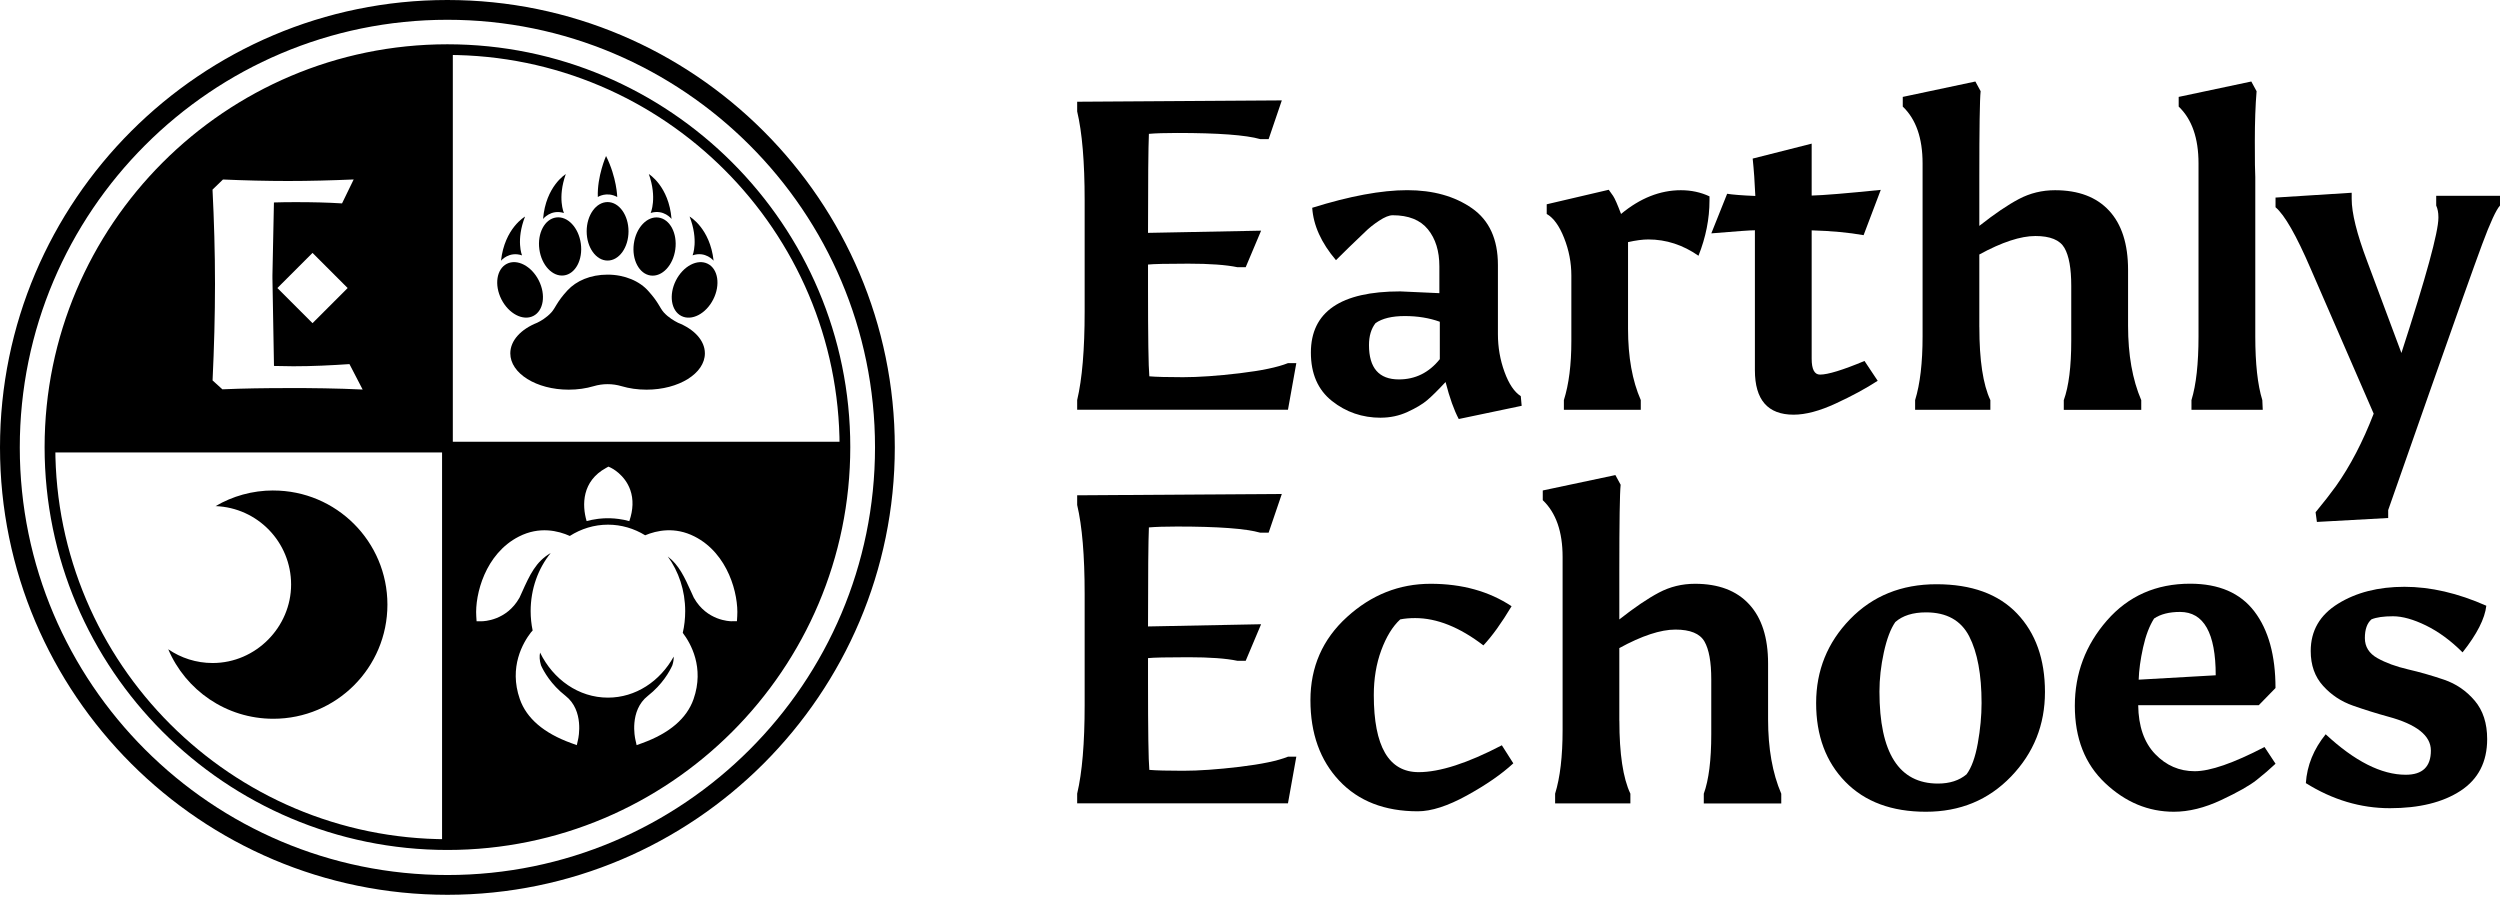
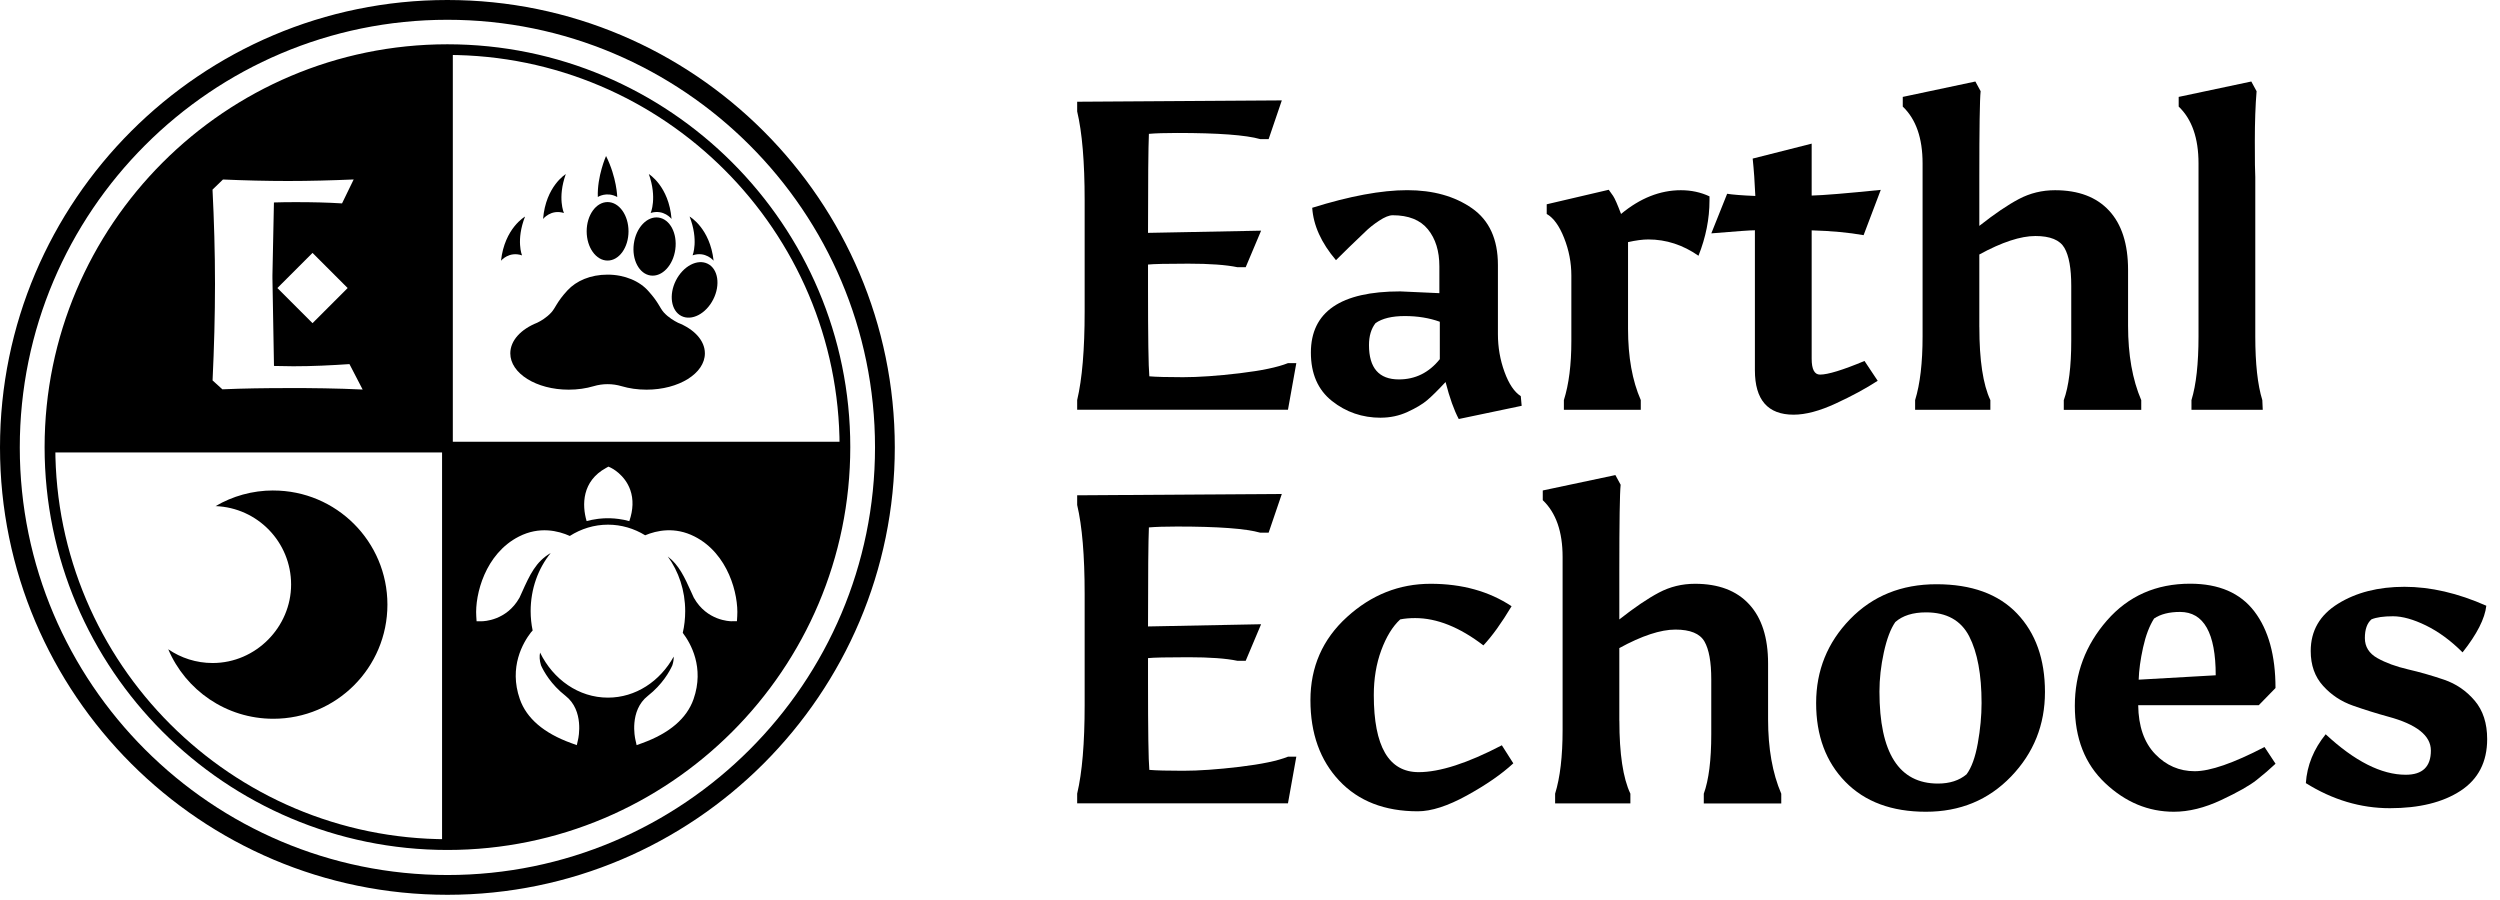
<svg xmlns="http://www.w3.org/2000/svg" width="150" height="54" viewBox="0 0 150 54" fill="none">
  <path d="M70.625 7.978C69.903 7.978 69.34 7.996 68.934 8.031C68.899 8.841 68.881 10.821 68.881 13.972L75.666 13.84L74.742 16.032H74.241C73.572 15.892 72.589 15.82 71.296 15.82C70.004 15.82 69.197 15.839 68.881 15.873V17.272C68.881 20.23 68.907 21.998 68.96 22.579C69.364 22.614 70.038 22.632 70.981 22.632C71.923 22.632 73.054 22.552 74.373 22.396C75.693 22.237 76.662 22.035 77.278 21.788H77.779L77.278 24.586H64.63V24.005C64.93 22.738 65.079 20.968 65.079 18.698V12.018C65.079 9.73 64.93 7.951 64.63 6.685V6.104L76.909 6.024L76.118 8.347H75.616C74.753 8.1 73.088 7.978 70.625 7.978Z" fill="#E0D1CA" style="fill:#E0D1CA;fill:color(display-p3 0.878 0.82 0.792);fill-opacity:1;" />
  <path d="M82.85 25.064C81.74 25.064 80.763 24.729 79.919 24.06C79.075 23.391 78.653 22.422 78.653 21.156C78.653 18.708 80.439 17.484 84.013 17.484L86.362 17.59V15.979C86.362 15.063 86.134 14.325 85.675 13.76C85.218 13.197 84.512 12.915 83.561 12.915C83.349 12.915 83.078 13.024 82.744 13.245C82.409 13.465 82.128 13.691 81.9 13.919C81.177 14.607 80.596 15.169 80.158 15.61C79.277 14.572 78.802 13.523 78.733 12.467C80.986 11.763 82.887 11.41 84.435 11.41C85.983 11.41 87.278 11.771 88.316 12.493C89.354 13.215 89.875 14.352 89.875 15.899V20.046C89.875 20.837 90.007 21.596 90.27 22.316C90.533 23.038 90.859 23.521 91.247 23.768L91.3 24.349L87.525 25.141C87.244 24.612 86.978 23.874 86.734 22.921C86.275 23.415 85.906 23.779 85.624 24.018C85.343 24.254 84.95 24.488 84.448 24.718C83.947 24.947 83.413 25.061 82.85 25.061V25.064ZM86.389 19.305C85.754 19.077 85.056 18.963 84.289 18.963C83.522 18.963 82.938 19.104 82.534 19.385C82.271 19.72 82.139 20.16 82.139 20.704C82.139 22.077 82.736 22.765 83.933 22.765C84.918 22.765 85.738 22.361 86.389 21.549V19.305Z" fill="#E0D1CA" style="fill:#E0D1CA;fill:color(display-p3 0.878 0.82 0.792);fill-opacity:1;" />
  <path d="M98.455 24.588H93.833V24.007C94.133 23.057 94.281 21.878 94.281 20.468V16.534C94.281 15.759 94.135 15.007 93.846 14.277C93.557 13.547 93.209 13.067 92.803 12.838V12.257L96.525 11.386L96.787 11.755C96.894 11.915 97.05 12.276 97.263 12.838C98.407 11.888 99.604 11.413 100.855 11.413C101.471 11.413 102.044 11.535 102.57 11.782V12.018C102.57 13.128 102.349 14.238 101.909 15.345C100.974 14.694 99.971 14.367 98.898 14.367C98.564 14.367 98.157 14.421 97.682 14.527V19.727C97.682 21.419 97.937 22.844 98.447 24.004V24.586L98.455 24.588Z" fill="#E0D1CA" style="fill:#E0D1CA;fill:color(display-p3 0.878 0.82 0.792);fill-opacity:1;" />
  <path d="M108.7 21.525C108.7 22.16 108.867 22.476 109.201 22.476C109.677 22.476 110.566 22.202 111.87 21.658L112.661 22.847C111.957 23.306 111.121 23.758 110.152 24.206C109.183 24.655 108.339 24.881 107.617 24.881C106.066 24.881 105.294 23.991 105.294 22.213V13.816C105.031 13.816 104.157 13.877 102.679 14.002L103.629 11.626C103.945 11.679 104.508 11.724 105.32 11.758C105.286 10.949 105.233 10.2 105.161 9.515L108.7 8.618V11.734C109.403 11.716 110.786 11.602 112.846 11.392L111.816 14.11C110.919 13.951 109.878 13.855 108.7 13.821V21.53V21.525Z" fill="#E0D1CA" style="fill:#E0D1CA;fill:color(display-p3 0.878 0.82 0.792);fill-opacity:1;" />
  <path d="M118.761 19.624C118.761 21.613 118.982 23.075 119.422 24.007V24.589H114.907V24.007C115.207 23.038 115.355 21.764 115.355 20.179V9.801C115.355 8.288 114.96 7.152 114.166 6.395V5.814L118.522 4.89L118.838 5.472C118.785 5.965 118.759 7.691 118.759 10.648V13.553C119.675 12.831 120.466 12.294 121.135 11.941C121.804 11.588 122.526 11.413 123.301 11.413C124.708 11.413 125.791 11.822 126.548 12.642C127.304 13.46 127.684 14.644 127.684 16.194V19.547C127.684 21.289 127.947 22.778 128.475 24.01V24.591H123.827V24.01C124.127 23.181 124.275 21.995 124.275 20.445V17.145C124.275 16.107 124.14 15.35 123.867 14.875C123.593 14.399 123.012 14.161 122.125 14.161C121.238 14.161 120.113 14.53 118.759 15.27V19.627L118.761 19.624Z" fill="#E0D1CA" style="fill:#E0D1CA;fill:color(display-p3 0.878 0.82 0.792);fill-opacity:1;" />
  <path d="M135.396 5.469C135.325 6.313 135.29 7.317 135.29 8.479C135.29 9.642 135.298 10.354 135.317 10.619V20.179C135.317 21.817 135.457 23.094 135.739 24.007L135.765 24.589H131.488V24.007C131.77 23.091 131.911 21.814 131.911 20.179V9.801C131.911 8.288 131.515 7.152 130.721 6.395V5.814L135.078 4.89L135.394 5.472L135.396 5.469Z" fill="#E0D1CA" style="fill:#E0D1CA;fill:color(display-p3 0.878 0.82 0.792);fill-opacity:1;" />
-   <path d="M141.101 11.939C141.101 12.783 141.409 14.025 142.025 15.661L144.085 21.18C145.564 16.622 146.304 13.919 146.304 13.072V13.019C146.304 12.756 146.259 12.525 146.172 12.332V11.75H150V12.332C149.772 12.579 149.413 13.354 148.93 14.655C148.447 15.958 147.398 18.902 145.787 23.487C144.175 28.072 143.344 30.445 143.291 30.605V31.08L139.014 31.316L138.935 30.735C139.429 30.137 139.832 29.617 140.151 29.176C141.013 27.96 141.77 26.508 142.421 24.82L138.645 16.133C137.783 14.126 137.079 12.895 136.532 12.435V11.854L141.101 11.565V11.934V11.939Z" fill="#E0D1CA" style="fill:#E0D1CA;fill:color(display-p3 0.878 0.82 0.792);fill-opacity:1;" />
  <path d="M70.625 31.592C69.903 31.592 69.34 31.611 68.934 31.645C68.899 32.455 68.881 34.435 68.881 37.587L75.666 37.454L74.742 39.647H74.241C73.572 39.506 72.589 39.434 71.296 39.434C70.004 39.434 69.197 39.453 68.881 39.487V40.886C68.881 43.844 68.907 45.612 68.96 46.193C69.364 46.228 70.038 46.246 70.981 46.246C71.923 46.246 73.054 46.167 74.373 46.01C75.693 45.851 76.662 45.649 77.278 45.402H77.779L77.278 48.2H64.63V47.619C64.93 46.353 65.079 44.582 65.079 42.312V35.633C65.079 33.344 64.93 31.566 64.63 30.299V29.718L76.909 29.638L76.118 31.961H75.616C74.753 31.714 73.088 31.592 70.625 31.592Z" fill="#E0D1CA" style="fill:#E0D1CA;fill:color(display-p3 0.878 0.82 0.792);fill-opacity:1;" />
  <path d="M82.428 41.707C82.428 44.786 83.325 46.329 85.12 46.329C86.386 46.329 88.051 45.792 90.111 44.717L90.799 45.8C90.095 46.451 89.166 47.093 88.014 47.728C86.862 48.362 85.879 48.678 85.07 48.678C83.081 48.678 81.51 48.068 80.357 46.844C79.205 45.62 78.626 44.008 78.626 42.012C78.626 40.016 79.356 38.351 80.819 37.021C82.279 35.691 83.952 35.027 85.837 35.027C87.722 35.027 89.338 35.476 90.695 36.373C90.095 37.377 89.532 38.16 89.004 38.723C87.578 37.632 86.214 37.085 84.91 37.085C84.576 37.085 84.276 37.111 84.013 37.164C83.554 37.587 83.177 38.203 82.877 39.012C82.577 39.822 82.428 40.719 82.428 41.707Z" fill="#E0D1CA" style="fill:#E0D1CA;fill:color(display-p3 0.878 0.82 0.792);fill-opacity:1;" />
  <path d="M97.162 43.238C97.162 45.227 97.382 46.69 97.823 47.621V48.203H93.307V47.621C93.607 46.652 93.756 45.378 93.756 43.793V33.416C93.756 31.902 93.36 30.766 92.566 30.01V29.428L96.923 28.504L97.239 29.086C97.186 29.58 97.159 31.305 97.159 34.263V37.167C98.075 36.445 98.866 35.909 99.535 35.556C100.204 35.202 100.926 35.027 101.701 35.027C103.109 35.027 104.192 35.436 104.948 36.256C105.705 37.074 106.085 38.258 106.085 39.808V43.161C106.085 44.903 106.347 46.392 106.876 47.624V48.206H102.227V47.624C102.527 46.796 102.676 45.609 102.676 44.059V40.759C102.676 39.721 102.54 38.964 102.267 38.489C101.994 38.014 101.412 37.775 100.525 37.775C99.639 37.775 98.513 38.144 97.159 38.885V43.241L97.162 43.238Z" fill="#E0D1CA" style="fill:#E0D1CA;fill:color(display-p3 0.878 0.82 0.792);fill-opacity:1;" />
  <path d="M115.554 48.705C113.502 48.705 111.893 48.107 110.723 46.91C109.552 45.713 108.968 44.138 108.968 42.184C108.968 40.23 109.645 38.553 111.001 37.154C112.358 35.755 114.086 35.054 116.189 35.054C118.291 35.054 119.903 35.64 121.02 36.809C122.138 37.979 122.698 39.551 122.698 41.521C122.698 43.491 122.021 45.182 120.665 46.591C119.308 48.001 117.606 48.705 115.554 48.705ZM118.894 42.182C118.894 40.475 118.647 39.142 118.153 38.181C117.66 37.223 116.797 36.742 115.565 36.742C114.774 36.742 114.155 36.936 113.717 37.324C113.436 37.73 113.207 38.335 113.03 39.145C112.854 39.954 112.767 40.738 112.767 41.494C112.767 45.174 113.938 47.014 116.279 47.014C116.983 47.014 117.556 46.828 117.994 46.459C118.294 46.055 118.517 45.434 118.668 44.598C118.817 43.761 118.894 42.957 118.894 42.182Z" fill="#E0D1CA" style="fill:#E0D1CA;fill:color(display-p3 0.878 0.82 0.792);fill-opacity:1;" />
  <path d="M130.432 48.705C128.9 48.705 127.527 48.134 126.311 46.987C125.096 45.843 124.49 44.298 124.49 42.352C124.49 40.406 125.133 38.699 126.418 37.228C127.703 35.757 129.367 35.022 131.409 35.022C133.134 35.022 134.419 35.577 135.263 36.687C136.108 37.796 136.53 39.328 136.53 41.282L135.526 42.312H128.292C128.308 43.578 128.648 44.555 129.309 45.243C129.97 45.93 130.761 46.273 131.685 46.273C132.609 46.273 134.005 45.79 135.871 44.821L136.532 45.824C136.198 46.14 135.818 46.467 135.396 46.801C134.974 47.136 134.265 47.537 133.27 48.004C132.274 48.471 131.329 48.705 130.432 48.705ZM130.803 36.716C130.153 36.716 129.633 36.849 129.245 37.111C128.964 37.552 128.743 38.133 128.584 38.853C128.425 39.575 128.337 40.217 128.321 40.78L132.943 40.517C132.943 37.982 132.229 36.716 130.803 36.716Z" fill="#E0D1CA" style="fill:#E0D1CA;fill:color(display-p3 0.878 0.82 0.792);fill-opacity:1;" />
  <path d="M144.348 46.485C145.351 46.485 145.853 46.002 145.853 45.033C145.853 44.136 144.998 43.459 143.291 42.999C142.588 42.806 141.881 42.585 141.178 42.338C140.474 42.091 139.874 41.696 139.383 41.149C138.89 40.605 138.643 39.909 138.643 39.062C138.643 37.846 139.187 36.901 140.281 36.224C141.372 35.547 142.702 35.208 144.268 35.208C145.834 35.208 147.472 35.587 149.179 36.344C149.092 37.119 148.617 38.051 147.754 39.142C147.05 38.438 146.318 37.902 145.561 37.53C144.804 37.161 144.143 36.976 143.58 36.976C143.018 36.976 142.585 37.037 142.288 37.161C142.025 37.39 141.892 37.764 141.892 38.284C141.892 38.805 142.144 39.206 142.643 39.487C143.145 39.768 143.756 39.994 144.478 40.161C145.2 40.329 145.922 40.536 146.644 40.782C147.366 41.029 147.977 41.446 148.479 42.036C148.98 42.625 149.23 43.395 149.23 44.345C149.23 45.718 148.696 46.753 147.632 47.449C146.567 48.144 145.155 48.492 143.395 48.492C141.635 48.492 139.954 47.99 138.351 46.987C138.42 45.93 138.818 44.953 139.54 44.056C141.281 45.675 142.885 46.485 144.345 46.485H144.348Z" fill="#E0D1CA" style="fill:#E0D1CA;fill:color(display-p3 0.878 0.82 0.792);fill-opacity:1;" />
  <path d="M26.848 53.688C12.047 53.688 0.003 41.651 0 26.848C0 12.047 12.037 0.003 26.84 0C41.64 0 53.685 12.037 53.688 26.84C53.688 41.64 41.651 53.685 26.848 53.688ZM26.84 1.187C12.693 1.187 1.184 12.7 1.187 26.848C1.187 40.995 12.7 52.503 26.848 52.501C40.995 52.501 52.504 40.987 52.501 26.84C52.501 12.693 40.987 1.184 26.84 1.187Z" fill="#E0D1CA" style="fill:#E0D1CA;fill:color(display-p3 0.878 0.82 0.792);fill-opacity:1;" />
  <path d="M16.399 29.428C15.135 29.428 13.951 29.77 12.934 30.367C15.454 30.46 17.466 32.529 17.466 35.072C17.466 37.615 15.358 39.781 12.759 39.781C11.769 39.781 10.853 39.476 10.094 38.956C11.137 41.406 13.566 43.126 16.399 43.126C20.182 43.126 23.245 40.06 23.245 36.277C23.245 32.494 20.179 29.43 16.396 29.43L16.399 29.428Z" fill="#E0D1CA" style="fill:#E0D1CA;fill:color(display-p3 0.878 0.82 0.792);fill-opacity:1;" />
  <path d="M26.851 50.998C13.524 50.998 2.676 40.159 2.676 26.832C2.676 13.505 13.516 2.66 26.843 2.657C40.17 2.657 51.017 13.497 51.017 26.824C51.017 40.151 40.178 50.995 26.851 50.998ZM26.843 3.297C13.869 3.297 3.316 13.855 3.319 26.829C3.319 39.803 13.877 50.355 26.851 50.353C39.825 50.353 50.377 39.795 50.375 26.821C50.372 13.847 39.816 3.294 26.843 3.297Z" fill="#E0D1CA" style="fill:#E0D1CA;fill:color(display-p3 0.878 0.82 0.792);fill-opacity:1;" />
  <path d="M36.455 15.634C37.149 15.634 37.711 14.848 37.711 13.879C37.711 12.91 37.149 12.124 36.455 12.124C35.762 12.124 35.2 12.91 35.2 13.879C35.2 14.848 35.762 15.634 36.455 15.634Z" fill="#E0D1CA" style="fill:#E0D1CA;fill:color(display-p3 0.878 0.82 0.792);fill-opacity:1;" />
-   <path d="M33.841 16.525C34.529 16.432 34.98 15.578 34.85 14.618C34.72 13.658 34.057 12.954 33.37 13.048C32.683 13.141 32.231 13.995 32.361 14.955C32.491 15.916 33.154 16.619 33.841 16.525Z" fill="#E0D1CA" style="fill:#E0D1CA;fill:color(display-p3 0.878 0.82 0.792);fill-opacity:1;" />
-   <path d="M31.998 18.958C32.617 18.645 32.763 17.69 32.326 16.825C31.888 15.961 31.032 15.514 30.413 15.827C29.794 16.14 29.647 17.095 30.085 17.96C30.523 18.824 31.379 19.271 31.998 18.958Z" fill="#E0D1CA" style="fill:#E0D1CA;fill:color(display-p3 0.878 0.82 0.792);fill-opacity:1;" />
  <path d="M32.585 13.138C32.585 13.138 33.047 12.538 33.835 12.78C33.835 12.78 33.434 11.885 33.947 10.446C33.947 10.446 32.744 11.171 32.585 13.138Z" fill="#E0D1CA" style="fill:#E0D1CA;fill:color(display-p3 0.878 0.82 0.792);fill-opacity:1;" />
  <path d="M30.06 15.644C30.06 15.644 30.538 15.057 31.321 15.323C31.321 15.323 30.947 14.418 31.502 12.995C31.502 12.995 30.278 13.685 30.06 15.644Z" fill="#E0D1CA" style="fill:#E0D1CA;fill:color(display-p3 0.878 0.82 0.792);fill-opacity:1;" />
  <path d="M40.519 14.96C40.649 14 40.197 13.146 39.51 13.053C38.822 12.96 38.16 13.663 38.03 14.624C37.9 15.584 38.352 16.438 39.039 16.531C39.727 16.624 40.389 15.921 40.519 14.96Z" fill="#E0D1CA" style="fill:#E0D1CA;fill:color(display-p3 0.878 0.82 0.792);fill-opacity:1;" />
  <path d="M42.796 17.961C43.234 17.096 43.087 16.141 42.468 15.828C41.849 15.515 40.993 15.962 40.555 16.827C40.118 17.692 40.265 18.647 40.884 18.96C41.503 19.273 42.359 18.826 42.796 17.961Z" fill="#E0D1CA" style="fill:#E0D1CA;fill:color(display-p3 0.878 0.82 0.792);fill-opacity:1;" />
  <path d="M40.292 13.135C40.292 13.135 39.83 12.535 39.041 12.777C39.041 12.777 39.439 11.882 38.93 10.443C38.93 10.443 40.132 11.168 40.292 13.135Z" fill="#E0D1CA" style="fill:#E0D1CA;fill:color(display-p3 0.878 0.82 0.792);fill-opacity:1;" />
  <path d="M42.816 15.642C42.816 15.642 42.339 15.055 41.556 15.32C41.556 15.32 41.93 14.415 41.375 12.992C41.375 12.992 42.599 13.682 42.816 15.642Z" fill="#E0D1CA" style="fill:#E0D1CA;fill:color(display-p3 0.878 0.82 0.792);fill-opacity:1;" />
  <path d="M35.866 11.821C35.866 11.821 36.395 11.471 37.034 11.821C37.034 11.821 37.01 10.661 36.363 9.36C36.363 9.36 35.824 10.568 35.869 11.821H35.866Z" fill="#E0D1CA" style="fill:#E0D1CA;fill:color(display-p3 0.878 0.82 0.792);fill-opacity:1;" />
  <path d="M40.663 19.356C40.462 19.255 40.111 19.056 39.827 18.745C39.578 18.461 39.517 18.145 38.911 17.474C38.391 16.874 37.486 16.478 36.456 16.478C35.425 16.478 34.579 16.85 34.05 17.421C33.397 18.127 33.342 18.456 33.081 18.745C32.792 19.064 32.431 19.268 32.232 19.364C31.26 19.751 30.618 20.428 30.618 21.201C30.618 22.404 32.184 23.38 34.119 23.38C34.656 23.38 35.165 23.306 35.619 23.171C36.166 23.009 36.748 23.009 37.294 23.171C37.748 23.306 38.258 23.38 38.794 23.38C40.727 23.38 42.293 22.404 42.293 21.201C42.293 20.426 41.643 19.743 40.661 19.358L40.663 19.356Z" fill="#E0D1CA" style="fill:#E0D1CA;fill:color(display-p3 0.878 0.82 0.792);fill-opacity:1;" />
  <path d="M2.992 26.866L26.843 26.861L26.837 3.01C13.667 3.01 2.99 13.693 2.992 26.863V26.866ZM17.264 23.285C15.921 23.285 14.615 23.303 13.343 23.359L12.754 22.826C12.847 20.856 12.9 18.923 12.9 17.027C12.9 15.132 12.844 13.236 12.751 11.378L13.378 10.77C14.684 10.826 15.971 10.86 17.28 10.86C18.586 10.86 19.911 10.823 21.22 10.768L20.522 12.204C19.619 12.148 18.719 12.129 17.816 12.129C17.357 12.129 16.895 12.129 16.436 12.148L16.346 16.528V16.693L16.439 21.957C16.826 21.957 17.211 21.976 17.599 21.976C18.759 21.976 19.882 21.92 20.968 21.846L21.759 23.372C20.214 23.298 18.703 23.282 17.267 23.282L17.264 23.285ZM20.859 17.282L18.751 19.39L16.643 17.282L18.751 15.174L20.859 17.282Z" fill="#E0D1CA" style="fill:#E0D1CA;fill:color(display-p3 0.878 0.82 0.792);fill-opacity:1;" />
  <path d="M26.843 26.863L26.848 50.714C40.018 50.714 50.696 40.031 50.693 26.861L26.843 26.866V26.863ZM36.363 28.077L36.506 27.997L36.655 28.066C36.689 28.082 37.491 28.472 37.818 29.401C38.014 29.962 37.993 30.588 37.759 31.268C37.552 31.209 37.34 31.167 37.122 31.138C36.421 31.04 35.834 31.138 35.834 31.138C35.617 31.167 35.404 31.209 35.197 31.265C34.911 30.299 34.916 28.865 36.363 28.077ZM44.208 37.273H43.91C43.91 37.273 43.908 37.276 43.905 37.276C43.788 37.276 42.413 37.246 41.638 35.877L41.624 35.853C41.574 35.741 41.524 35.632 41.476 35.526C41.072 34.631 40.74 33.901 40.066 33.389C40.719 34.284 41.112 35.425 41.112 36.67C41.112 37.119 41.062 37.557 40.966 37.971C41.441 38.595 42.275 40.044 41.614 41.945C41.21 43.1 40.178 43.989 38.54 44.584L38.197 44.709L38.118 44.353C38.102 44.284 37.743 42.636 38.871 41.752C39.75 41.061 40.178 40.281 40.34 39.922C40.403 39.728 40.427 39.553 40.422 39.397C39.604 40.873 38.144 41.858 36.477 41.858C34.719 41.858 33.19 40.767 32.404 39.155C32.362 39.362 32.365 39.622 32.463 39.925C32.625 40.283 33.052 41.064 33.934 41.752C35.062 42.636 34.704 44.284 34.688 44.353L34.608 44.709L34.266 44.584C32.627 43.989 31.592 43.1 31.189 41.945C30.517 40.018 31.388 38.55 31.858 37.942C31.858 37.942 31.9 37.894 31.959 37.83C31.881 37.456 31.839 37.068 31.839 36.668C31.839 35.327 32.293 34.103 33.042 33.182C32.15 33.694 31.783 34.504 31.324 35.523C31.276 35.63 31.226 35.741 31.175 35.85L31.162 35.874C30.387 37.244 29.012 37.276 28.898 37.276H28.892H28.595L28.576 36.975C28.491 35.672 29.11 33.222 31.136 32.192C32.37 31.562 33.504 31.849 34.188 32.157C34.865 31.727 35.646 31.48 36.48 31.48C37.287 31.48 38.046 31.711 38.71 32.117C39.403 31.825 40.491 31.589 41.672 32.189C43.698 33.219 44.319 35.669 44.234 36.973L44.216 37.27L44.208 37.273Z" fill="#E0D1CA" style="fill:#E0D1CA;fill:color(display-p3 0.878 0.82 0.792);fill-opacity:1;" />
  <path d="M27.169 2.976H26.524V50.674H27.169V2.976Z" fill="#E0D1CA" style="fill:#E0D1CA;fill:color(display-p3 0.878 0.82 0.792);fill-opacity:1;" />
  <path d="M50.696 26.505H2.998V27.147H50.696V26.505Z" fill="#E0D1CA" style="fill:#E0D1CA;fill:color(display-p3 0.878 0.82 0.792);fill-opacity:1;" />
</svg>